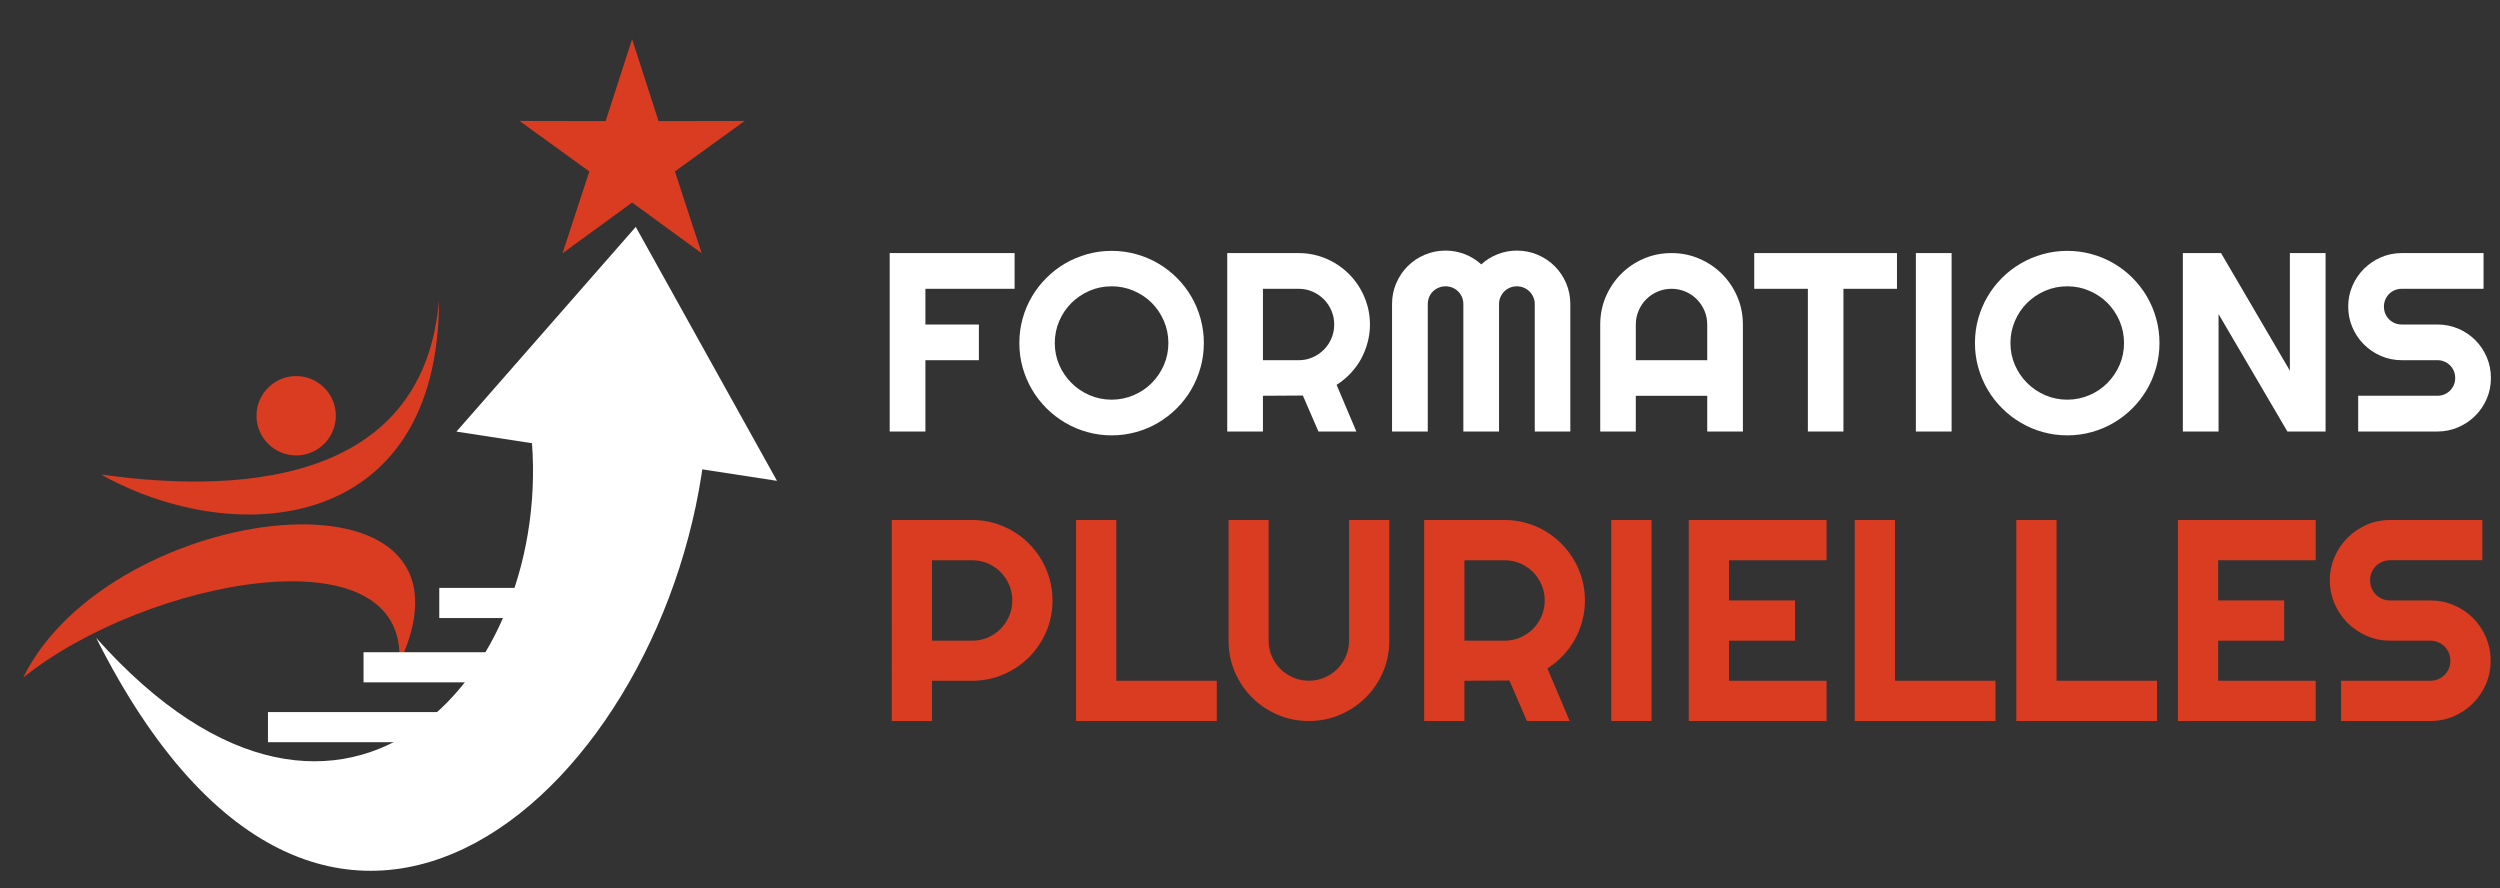
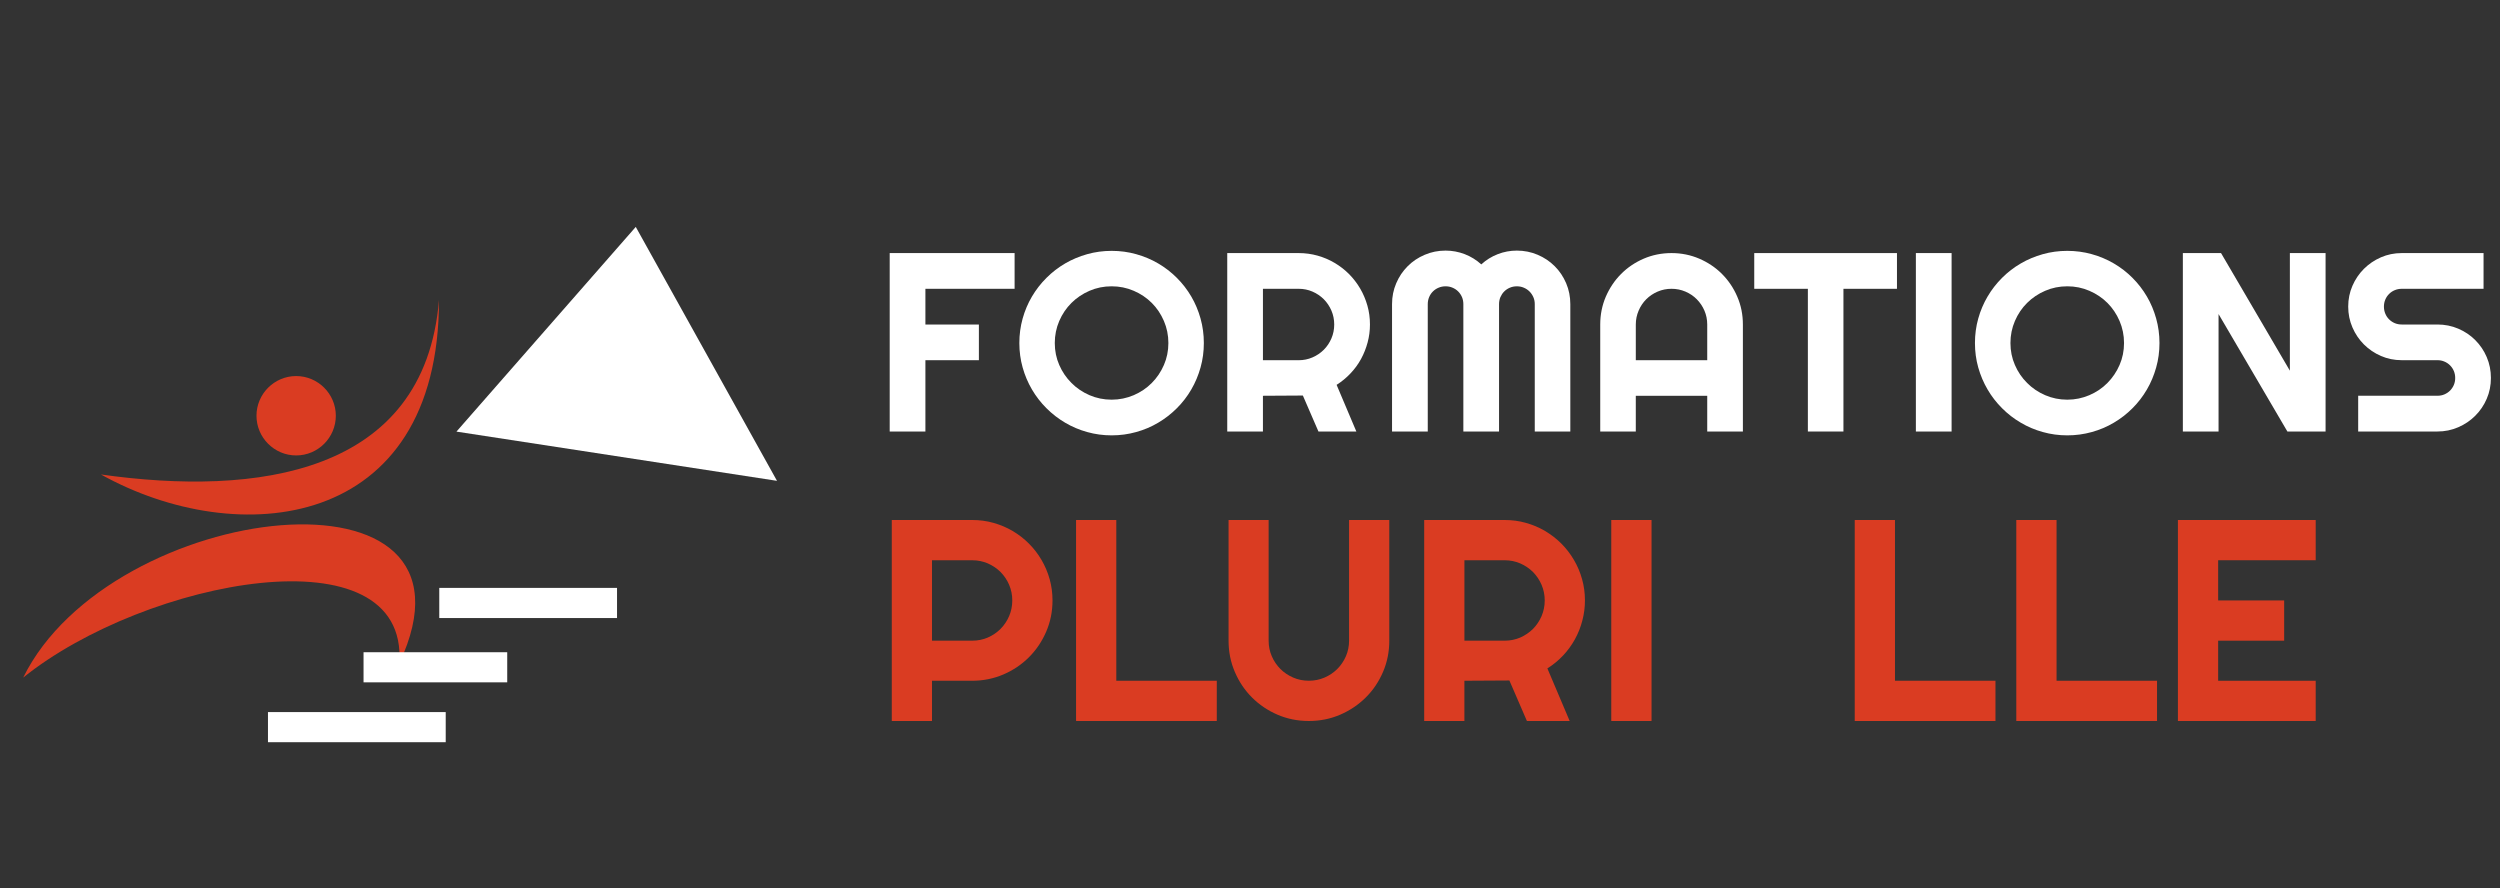
<svg xmlns="http://www.w3.org/2000/svg" version="1.1" id="Calque_1" x="0px" y="0px" width="200.5px" height="71.25px" viewBox="0 0 200.5 71.25" enable-background="new 0 0 200.5 71.25" xml:space="preserve">
  <rect x="0" y="0" width="200.5" height="71.25" fill="#333333" stroke="none" />
-   <path fill-rule="evenodd" clip-rule="evenodd" fill="#FFFFFF" d="M7.716,51.162c20.058,22.515,37.505,2.25,34.744-17.564  c5.431,0.892,8.697,1.018,14.127,1.91C53.885,62.856,26.454,88.454,7.716,51.162z" />
  <polygon fill-rule="evenodd" clip-rule="evenodd" fill="#FFFFFF" points="36.607,34.615 62.315,38.563 50.988,18.198 " />
  <path fill-rule="evenodd" clip-rule="evenodd" fill="#DA3C22" d="M23.752,36.526c1.752,0,3.181-1.429,3.181-3.185  c0-1.75-1.429-3.181-3.181-3.181c-1.753,0-3.182,1.432-3.182,3.181C20.57,35.098,22,36.526,23.752,36.526z" />
  <path fill-rule="evenodd" clip-rule="evenodd" fill="#DA3C22" d="M32.024,53.197c0.763-10.817-20.364-6.745-30.164,1.146  C8.86,40.09,39.916,36.398,32.024,53.197z" />
  <path fill-rule="evenodd" clip-rule="evenodd" fill="#DA3C22" d="M8.097,38.053c10.9,6.079,27.117,4.628,27.11-14.001  C34.059,38.132,20.489,39.805,8.097,38.053z" />
  <rect x="29.156" y="52.309" fill-rule="evenodd" clip-rule="evenodd" fill="#FFFFFF" width="11.523" height="2.415" />
  <rect x="35.23" y="47.149" fill-rule="evenodd" clip-rule="evenodd" fill="#FFFFFF" width="14.256" height="2.418" />
-   <polygon fill-rule="evenodd" clip-rule="evenodd" fill="#DA3C22" points="50.695,3.141 52.814,9.712 59.722,9.7 54.126,13.748   56.273,20.312 50.695,16.242 45.115,20.312 47.262,13.748 41.667,9.7 48.572,9.712 " />
  <rect x="21.491" y="57.109" fill-rule="evenodd" clip-rule="evenodd" fill="#FFFFFF" width="14.255" height="2.416" />
  <g>
    <g>
      <path fill="#FFFFFF" d="M74.218,34.608h-2.864V20.297h10.017v2.865h-7.153v2.863h4.289v2.863h-4.289V34.608z" />
      <path fill="#FFFFFF" d="M96.548,27.512c0,0.679-0.087,1.333-0.264,1.96c-0.176,0.629-0.423,1.218-0.743,1.767    c-0.319,0.55-0.705,1.05-1.157,1.501c-0.453,0.454-0.953,0.84-1.498,1.162c-0.545,0.325-1.134,0.574-1.765,0.748    c-0.631,0.177-1.287,0.266-1.966,0.266c-0.678,0-1.332-0.089-1.961-0.266c-0.627-0.174-1.218-0.423-1.767-0.748    c-0.547-0.321-1.049-0.708-1.5-1.162c-0.453-0.451-0.84-0.951-1.163-1.501c-0.322-0.549-0.572-1.138-0.748-1.767    c-0.175-0.627-0.264-1.281-0.264-1.96c0-0.678,0.088-1.333,0.264-1.965c0.176-0.632,0.426-1.22,0.748-1.766    c0.323-0.546,0.71-1.045,1.163-1.497c0.452-0.452,0.953-0.838,1.5-1.157c0.549-0.32,1.139-0.567,1.767-0.743    c0.629-0.177,1.283-0.265,1.961-0.265c0.679,0,1.335,0.087,1.966,0.265c0.631,0.176,1.22,0.423,1.765,0.743    c0.545,0.319,1.045,0.705,1.498,1.157c0.452,0.451,0.837,0.951,1.157,1.497c0.32,0.546,0.567,1.134,0.743,1.766    C96.461,26.178,96.548,26.834,96.548,27.512z M93.704,27.512c0-0.625-0.12-1.216-0.359-1.771    c-0.239-0.556-0.563-1.038-0.972-1.447c-0.41-0.409-0.893-0.733-1.447-0.972c-0.557-0.24-1.146-0.36-1.772-0.36    c-0.632,0-1.224,0.12-1.776,0.36c-0.552,0.239-1.034,0.563-1.446,0.972s-0.739,0.891-0.979,1.447    c-0.239,0.555-0.359,1.146-0.359,1.771c0,0.626,0.12,1.213,0.359,1.762c0.24,0.55,0.566,1.029,0.979,1.44    c0.413,0.415,0.895,0.739,1.446,0.979c0.552,0.238,1.144,0.361,1.776,0.361c0.625,0,1.215-0.124,1.772-0.361    c0.554-0.24,1.037-0.564,1.447-0.979c0.409-0.411,0.733-0.891,0.972-1.44C93.584,28.725,93.704,28.138,93.704,27.512z" />
      <path fill="#FFFFFF" d="M101.288,34.608h-2.863V20.297h5.727c0.527,0,1.032,0.069,1.516,0.205c0.487,0.137,0.94,0.33,1.362,0.579    c0.421,0.249,0.81,0.547,1.159,0.896c0.348,0.351,0.646,0.738,0.896,1.164c0.249,0.425,0.441,0.881,0.579,1.366    c0.139,0.487,0.206,0.992,0.206,1.517c0,0.493-0.062,0.972-0.187,1.438c-0.124,0.464-0.299,0.906-0.527,1.327    c-0.229,0.418-0.511,0.806-0.845,1.156c-0.332,0.353-0.704,0.66-1.116,0.92l1.584,3.743h-3.04l-1.25-2.886l-3.202,0.019V34.608z     M101.288,23.162v5.727h2.864c0.394,0,0.763-0.075,1.107-0.225c0.346-0.149,0.648-0.354,0.909-0.612    c0.26-0.26,0.463-0.565,0.613-0.914c0.148-0.349,0.223-0.719,0.223-1.112s-0.074-0.763-0.223-1.113    c-0.15-0.349-0.354-0.653-0.613-0.914c-0.261-0.259-0.563-0.463-0.909-0.613c-0.345-0.149-0.713-0.224-1.107-0.224H101.288z" />
      <path fill="#FFFFFF" d="M125.942,34.608h-2.854v-10.22c0-0.2-0.037-0.386-0.114-0.558c-0.076-0.172-0.179-0.326-0.308-0.454    c-0.132-0.13-0.282-0.231-0.456-0.303c-0.172-0.075-0.358-0.111-0.558-0.111c-0.2,0-0.387,0.037-0.559,0.111    c-0.174,0.072-0.325,0.173-0.454,0.303c-0.131,0.128-0.229,0.282-0.307,0.454c-0.07,0.172-0.109,0.358-0.109,0.558v10.22h-2.862    v-10.22c0-0.2-0.037-0.386-0.108-0.558c-0.075-0.172-0.177-0.326-0.305-0.454c-0.13-0.13-0.282-0.231-0.454-0.303    c-0.174-0.075-0.361-0.111-0.561-0.111c-0.2,0-0.384,0.037-0.557,0.111c-0.174,0.072-0.326,0.173-0.456,0.303    c-0.131,0.128-0.23,0.282-0.303,0.454c-0.072,0.172-0.11,0.358-0.11,0.558v10.22h-2.865v-10.22c0-0.592,0.111-1.149,0.336-1.672    c0.222-0.521,0.527-0.978,0.918-1.366c0.389-0.39,0.843-0.695,1.369-0.917c0.521-0.223,1.076-0.335,1.668-0.335    c0.532,0,1.045,0.095,1.539,0.285c0.489,0.189,0.934,0.463,1.327,0.821c0.39-0.358,0.833-0.632,1.322-0.821    c0.486-0.19,0.999-0.285,1.53-0.285c0.59,0,1.149,0.112,1.671,0.335c0.521,0.222,0.978,0.527,1.367,0.917    c0.391,0.388,0.694,0.846,0.917,1.366c0.223,0.522,0.334,1.08,0.334,1.672V34.608z" />
      <path fill="#FFFFFF" d="M139.782,34.608h-2.862v-2.867h-5.729v2.867h-2.852v-8.583c0-0.79,0.149-1.535,0.446-2.23    c0.302-0.695,0.707-1.303,1.225-1.821c0.514-0.519,1.12-0.927,1.814-1.228c0.694-0.298,1.438-0.449,2.23-0.449    s1.533,0.15,2.23,0.449c0.695,0.301,1.305,0.709,1.822,1.228c0.517,0.519,0.928,1.126,1.225,1.821    c0.301,0.695,0.449,1.44,0.449,2.23V34.608z M136.92,28.889v-2.863c0-0.393-0.074-0.763-0.224-1.113    c-0.15-0.349-0.357-0.653-0.616-0.914c-0.258-0.259-0.561-0.463-0.91-0.613c-0.35-0.149-0.721-0.224-1.114-0.224    c-0.392,0-0.764,0.075-1.111,0.224c-0.35,0.15-0.654,0.354-0.914,0.613c-0.26,0.26-0.464,0.565-0.612,0.914    c-0.15,0.35-0.227,0.72-0.227,1.113v2.863H136.92z" />
      <path fill="#FFFFFF" d="M147.845,34.608h-2.854V23.162h-4.3v-2.865h11.446v2.865h-4.293V34.608z" />
      <path fill="#FFFFFF" d="M156.518,34.608h-2.865V20.297h2.865V34.608z" />
      <path fill="#FFFFFF" d="M173.19,27.512c0,0.679-0.088,1.333-0.265,1.96c-0.177,0.629-0.422,1.218-0.743,1.767    c-0.32,0.55-0.705,1.05-1.156,1.501c-0.452,0.454-0.951,0.84-1.498,1.162c-0.545,0.325-1.135,0.574-1.765,0.748    c-0.633,0.177-1.29,0.266-1.966,0.266c-0.681,0-1.332-0.089-1.962-0.266c-0.629-0.174-1.218-0.423-1.766-0.748    c-0.55-0.321-1.051-0.708-1.503-1.162c-0.451-0.451-0.84-0.951-1.161-1.501c-0.322-0.549-0.572-1.138-0.749-1.767    c-0.177-0.627-0.264-1.281-0.264-1.96c0-0.678,0.087-1.333,0.264-1.965s0.427-1.22,0.749-1.766    c0.321-0.546,0.71-1.045,1.161-1.497c0.452-0.452,0.953-0.838,1.503-1.157c0.548-0.32,1.137-0.567,1.766-0.743    c0.63-0.177,1.281-0.265,1.962-0.265c0.676,0,1.333,0.087,1.966,0.265c0.63,0.176,1.22,0.423,1.765,0.743    c0.547,0.319,1.046,0.705,1.498,1.157c0.451,0.451,0.836,0.951,1.156,1.497c0.321,0.546,0.566,1.134,0.743,1.766    S173.19,26.834,173.19,27.512z M170.347,27.512c0-0.625-0.12-1.216-0.359-1.771c-0.239-0.556-0.564-1.038-0.973-1.447    s-0.892-0.733-1.447-0.972c-0.554-0.24-1.146-0.36-1.77-0.36c-0.633,0-1.225,0.12-1.776,0.36    c-0.553,0.239-1.035,0.563-1.447,0.972c-0.413,0.409-0.74,0.891-0.978,1.447c-0.24,0.555-0.359,1.146-0.359,1.771    c0,0.626,0.119,1.213,0.359,1.762c0.237,0.55,0.564,1.029,0.978,1.44c0.412,0.415,0.895,0.739,1.447,0.979    c0.552,0.238,1.144,0.361,1.776,0.361c0.623,0,1.216-0.124,1.77-0.361c0.556-0.24,1.039-0.564,1.447-0.979    c0.408-0.411,0.733-0.891,0.973-1.44C170.227,28.725,170.347,28.138,170.347,27.512z" />
      <path fill="#FFFFFF" d="M186.511,34.608h-3.062l-5.521-9.42v9.42h-2.863V20.297h3.062l5.521,9.432v-9.432h2.863V34.608z" />
      <path fill="#FFFFFF" d="M188.326,24.589c0-0.593,0.114-1.148,0.339-1.667c0.225-0.52,0.534-0.973,0.923-1.362    c0.392-0.389,0.842-0.696,1.363-0.923c0.52-0.226,1.073-0.34,1.666-0.34h6.564v2.865h-6.564c-0.198,0-0.385,0.036-0.558,0.11    c-0.176,0.073-0.326,0.174-0.454,0.303c-0.132,0.13-0.233,0.282-0.305,0.455c-0.073,0.173-0.109,0.359-0.109,0.559    c0,0.2,0.036,0.388,0.109,0.563c0.071,0.176,0.173,0.329,0.305,0.459c0.128,0.13,0.278,0.231,0.454,0.306    c0.173,0.072,0.359,0.108,0.558,0.108h2.863c0.592,0,1.149,0.111,1.673,0.334c0.521,0.223,0.977,0.529,1.364,0.918    c0.39,0.389,0.697,0.844,0.92,1.365c0.224,0.523,0.334,1.081,0.334,1.673c0,0.592-0.11,1.148-0.334,1.666    c-0.223,0.519-0.53,0.973-0.92,1.361c-0.388,0.392-0.843,0.697-1.364,0.923c-0.523,0.229-1.081,0.342-1.673,0.342h-6.354v-2.867    h6.354c0.202,0,0.387-0.035,0.558-0.108c0.176-0.075,0.326-0.176,0.455-0.303c0.13-0.132,0.232-0.284,0.305-0.455    c0.073-0.173,0.109-0.359,0.109-0.559c0-0.199-0.036-0.388-0.109-0.561c-0.072-0.173-0.175-0.323-0.305-0.453    c-0.129-0.13-0.279-0.231-0.455-0.304c-0.171-0.074-0.355-0.11-0.558-0.11h-2.863c-0.593,0-1.146-0.113-1.666-0.338    c-0.521-0.227-0.972-0.535-1.363-0.923c-0.389-0.391-0.698-0.844-0.923-1.368C188.44,25.737,188.326,25.18,188.326,24.589z" />
    </g>
  </g>
  <g>
    <path fill="#DA3C22" d="M74.746,57.823h-3.225V41.704h6.451c0.592,0,1.162,0.076,1.708,0.231c0.546,0.154,1.059,0.371,1.535,0.65   c0.476,0.284,0.911,0.616,1.303,1.011c0.394,0.395,0.731,0.83,1.012,1.312c0.281,0.479,0.498,0.993,0.652,1.54   c0.153,0.546,0.229,1.116,0.229,1.706c0,0.888-0.167,1.72-0.505,2.504c-0.336,0.782-0.799,1.467-1.382,2.05   c-0.585,0.585-1.269,1.046-2.051,1.383c-0.784,0.335-1.618,0.505-2.501,0.505h-3.226V57.823z M74.746,44.931v6.451h3.226   c0.443,0,0.858-0.083,1.249-0.25c0.388-0.172,0.729-0.403,1.021-0.692c0.292-0.294,0.523-0.638,0.691-1.03s0.252-0.812,0.252-1.255   c0-0.439-0.084-0.858-0.252-1.252c-0.168-0.396-0.4-0.733-0.691-1.029c-0.292-0.29-0.634-0.521-1.021-0.69   c-0.391-0.167-0.806-0.252-1.249-0.252H74.746z" />
    <path fill="#DA3C22" d="M97.585,57.823H86.301V41.704h3.226v12.892h8.059V57.823z" />
    <path fill="#DA3C22" d="M111.421,51.382c0,0.893-0.168,1.729-0.506,2.513c-0.337,0.782-0.795,1.465-1.382,2.044   c-0.586,0.583-1.269,1.041-2.051,1.38c-0.782,0.336-1.621,0.505-2.513,0.505c-0.892,0-1.729-0.169-2.512-0.505   c-0.784-0.339-1.463-0.797-2.046-1.38c-0.581-0.579-1.039-1.262-1.375-2.044c-0.337-0.783-0.505-1.62-0.505-2.513v-9.678h3.213   v9.678c0,0.442,0.084,0.858,0.253,1.247c0.169,0.391,0.4,0.729,0.69,1.023c0.294,0.29,0.636,0.522,1.029,0.691   c0.394,0.169,0.813,0.252,1.253,0.252c0.442,0,0.86-0.083,1.254-0.252s0.735-0.401,1.029-0.691c0.292-0.295,0.521-0.633,0.69-1.023   c0.169-0.389,0.253-0.805,0.253-1.247v-9.678h3.225V51.382z" />
    <path fill="#DA3C22" d="M117.446,57.823h-3.226V41.704h6.454c0.589,0,1.161,0.076,1.707,0.231c0.547,0.154,1.06,0.371,1.534,0.65   c0.476,0.284,0.91,0.616,1.305,1.011c0.393,0.395,0.729,0.83,1.01,1.312c0.282,0.479,0.5,0.993,0.651,1.54   c0.155,0.546,0.231,1.116,0.231,1.706c0,0.555-0.07,1.097-0.21,1.619c-0.136,0.526-0.333,1.024-0.594,1.497   c-0.259,0.472-0.575,0.904-0.951,1.304c-0.373,0.398-0.794,0.74-1.257,1.033l1.787,4.216h-3.429l-1.405-3.248l-3.608,0.021V57.823z    M117.446,44.931v6.451h3.229c0.441,0,0.854-0.083,1.246-0.25c0.388-0.172,0.729-0.403,1.024-0.692   c0.29-0.294,0.521-0.638,0.69-1.03c0.167-0.393,0.252-0.812,0.252-1.255c0-0.439-0.085-0.858-0.252-1.252   c-0.17-0.396-0.4-0.733-0.69-1.029c-0.295-0.29-0.637-0.521-1.024-0.69c-0.392-0.167-0.805-0.252-1.246-0.252H117.446z" />
    <path fill="#DA3C22" d="M132.453,57.823h-3.229V41.704h3.229V57.823z" />
-     <path fill="#DA3C22" d="M146.49,57.823h-11.05V41.704h11.05v3.227h-7.824v3.224h5.297v3.228h-5.297v3.214h7.824V57.823z" />
    <path fill="#DA3C22" d="M160.036,57.823H148.75V41.704h3.227v12.892h8.06V57.823z" />
    <path fill="#DA3C22" d="M172.994,57.823h-11.287V41.704h3.229v12.892h8.058V57.823z" />
    <path fill="#DA3C22" d="M185.719,57.823h-11.05V41.704h11.05v3.227h-7.823v3.224h5.294v3.228h-5.294v3.214h7.823V57.823z" />
-     <path fill="#DA3C22" d="M186.852,46.539c0-0.668,0.13-1.294,0.384-1.879c0.255-0.584,0.602-1.098,1.039-1.534   c0.439-0.438,0.95-0.783,1.534-1.039c0.585-0.258,1.21-0.383,1.879-0.383h7.396v3.227h-7.396c-0.225,0-0.437,0.041-0.63,0.125   c-0.195,0.079-0.366,0.196-0.511,0.341c-0.148,0.146-0.262,0.316-0.344,0.511c-0.084,0.194-0.122,0.406-0.122,0.632   c0,0.225,0.038,0.436,0.122,0.635c0.082,0.196,0.195,0.369,0.344,0.513c0.145,0.15,0.315,0.262,0.511,0.346   c0.193,0.081,0.405,0.122,0.63,0.122h3.224c0.667,0,1.296,0.126,1.884,0.38c0.588,0.249,1.102,0.594,1.539,1.032   c0.438,0.437,0.783,0.951,1.035,1.539c0.252,0.59,0.377,1.216,0.377,1.884c0,0.665-0.125,1.293-0.377,1.875   c-0.252,0.586-0.597,1.096-1.035,1.536c-0.438,0.438-0.951,0.783-1.539,1.039c-0.588,0.255-1.217,0.384-1.884,0.384h-7.159v-3.228   h7.159c0.226,0,0.436-0.04,0.63-0.124c0.195-0.08,0.365-0.197,0.512-0.342c0.146-0.146,0.26-0.315,0.344-0.511   c0.08-0.194,0.122-0.406,0.122-0.63c0-0.226-0.042-0.436-0.122-0.631c-0.084-0.194-0.198-0.363-0.344-0.509   c-0.146-0.147-0.316-0.26-0.512-0.344c-0.194-0.082-0.404-0.124-0.63-0.124h-3.224c-0.669,0-1.294-0.128-1.879-0.385   c-0.584-0.249-1.095-0.599-1.534-1.037c-0.438-0.438-0.784-0.951-1.039-1.54C186.981,47.832,186.852,47.205,186.852,46.539z" />
  </g>
</svg>